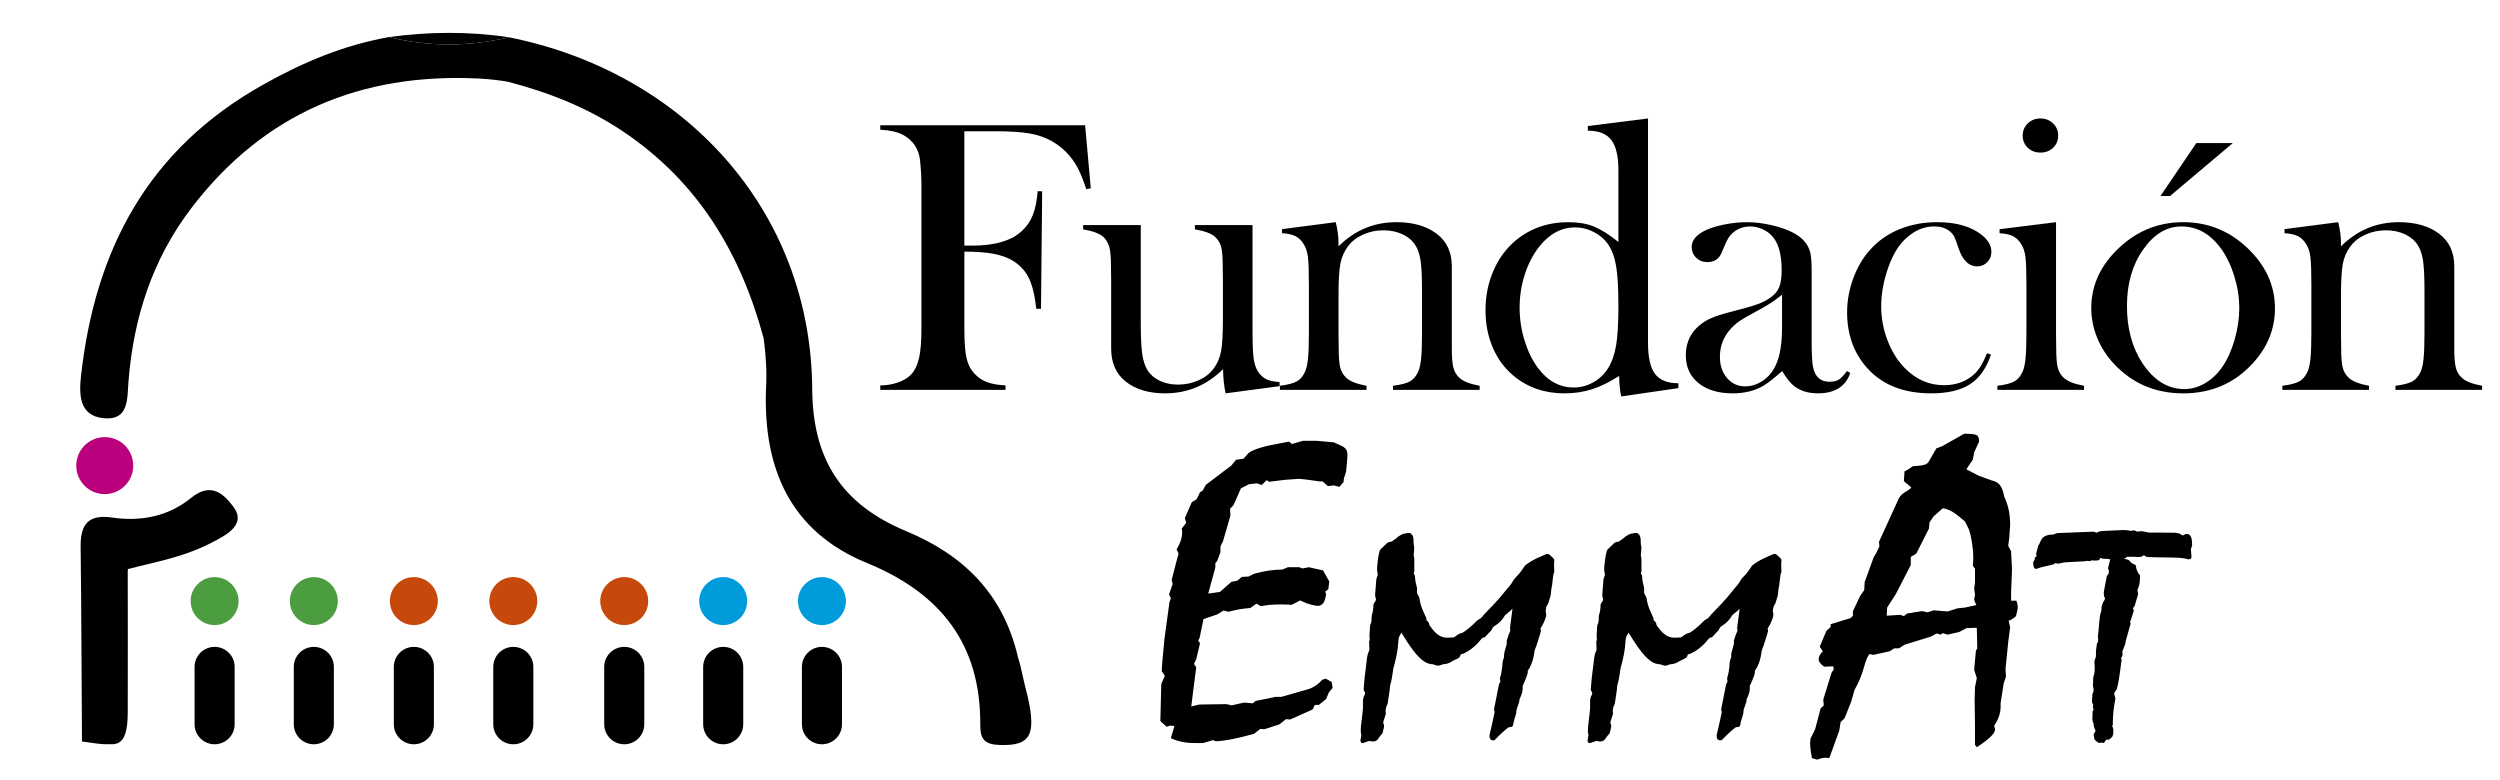
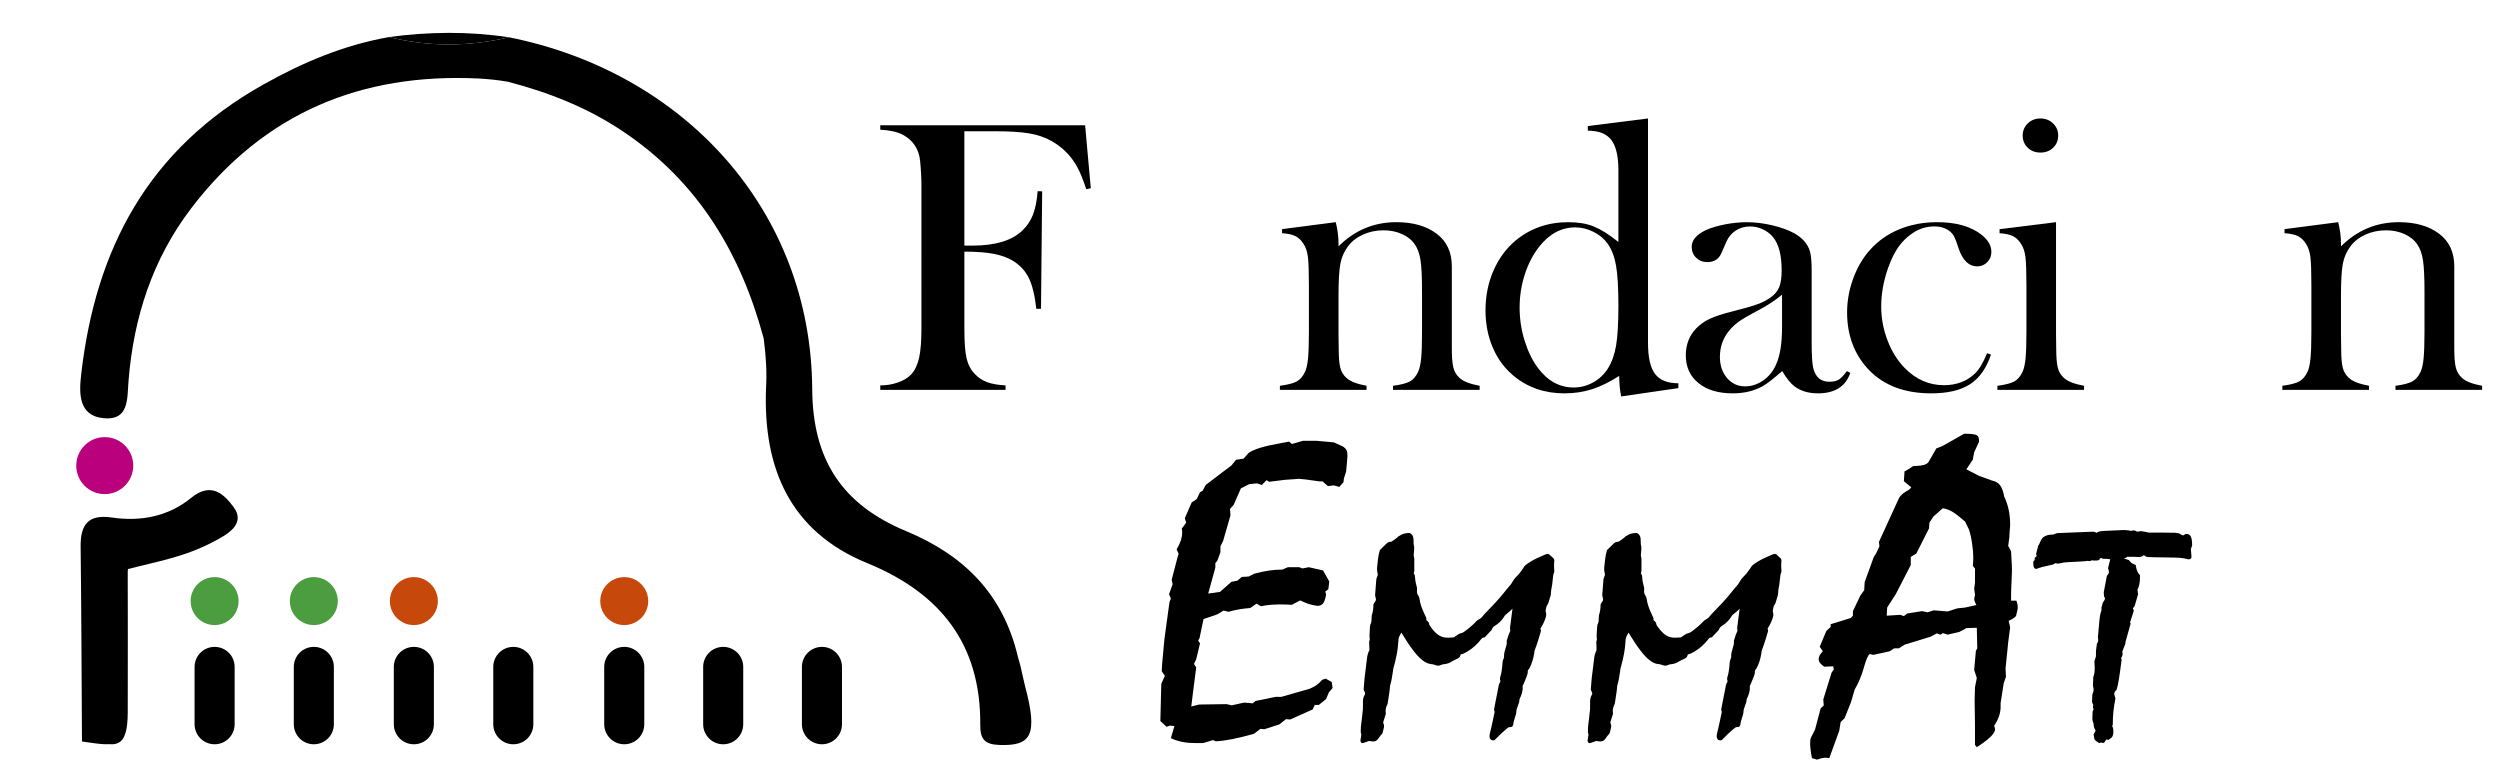
<svg xmlns="http://www.w3.org/2000/svg" version="1.1" id="Layer_1" x="0px" y="0px" width="266.284px" height="83.078px" viewBox="0 0 266.284 83.078" enable-background="new 0 0 266.284 83.078" xml:space="preserve">
  <g>
    <g>
      <g>
        <path fill-rule="evenodd" clip-rule="evenodd" d="M200.96,65.577l1.446-0.087l0.381,0.13l0.356-0.274l1.584-0.252l0.591,0.123     l0.64-0.209l1.494,0.121l1.021-0.329l0.832-0.087l1.206-0.272c-0.099-0.187-0.161-0.323-0.184-0.411     c-0.034-0.094-0.05-0.152-0.05-0.179c0-0.087,0.023-0.217,0.073-0.404c0-0.042,0-0.086,0.014-0.122l-0.087-0.611l0.087-0.676     v-1.475l-0.232-0.294c0.017-0.174,0.03-0.325,0.039-0.454c0-0.137,0.011-0.287,0.011-0.453c0-0.409-0.04-0.885-0.123-1.431     c-0.074-0.554-0.188-1.057-0.333-1.517l-0.42-0.864c-0.606-0.525-1.059-0.869-1.375-1.055c-0.316-0.181-0.646-0.304-0.993-0.36     l-0.979,0.862l-0.446,0.655l-0.048,0.633l-1.35,2.675l-0.591,0.36v0.863l-1.595,3.099l-0.921,1.431L200.96,65.577L200.96,65.577z      M194.845,80.75c-0.051,0-0.098-0.009-0.164-0.024c-0.065-0.014-0.163-0.021-0.282-0.021c-0.144,0.015-0.29,0.036-0.428,0.071     c-0.146,0.037-0.284,0.08-0.431,0.138l-0.542-0.164c-0.08-0.411-0.133-0.728-0.15-0.943c-0.026-0.217-0.043-0.417-0.043-0.596     c0-0.16,0.009-0.275,0.017-0.361c0.009-0.087,0.016-0.16,0.033-0.208l0.477-0.951l0.59-2.236l0.333-0.316l-0.05-0.632     l0.882-2.862l0.232-0.338l-0.049-0.337l-0.967,0.042c-0.209-0.144-0.358-0.28-0.456-0.416c-0.098-0.129-0.135-0.266-0.135-0.41     c0.017-0.138,0.046-0.266,0.104-0.374c0.056-0.116,0.17-0.266,0.343-0.446l-0.333-0.48l0.71-1.691l0.454-0.417v-0.295     l2.136-0.655l0.236-0.251v-0.483l0.784-1.646l0.418-0.589l0.049-0.863l0.972-2.675l0.259-0.404l0.341-0.733l-0.051-0.467     l2.129-4.652c0.144-0.265,0.388-0.497,0.727-0.697c0.341-0.194,0.535-0.353,0.584-0.461l-0.786-0.654l0.071-1.051     c0.235-0.099,0.525-0.279,0.874-0.532l0.05-0.023c0.129-0.012,0.307-0.021,0.542-0.035c0.56-0.03,0.919-0.164,1.091-0.402     l0.832-1.452l0.69-0.273l2.272-1.289c0.725,0,1.17,0.052,1.333,0.153c0.172,0.094,0.254,0.302,0.254,0.624     c0,0.044,0,0.081-0.012,0.109c-0.006,0.029-0.022,0.051-0.039,0.065l-0.468,1.027l-0.146,0.785l-0.687,1.028l1.351,0.697     l1.396,0.504c0.363,0.071,0.648,0.238,0.842,0.495c0.194,0.259,0.35,0.654,0.437,1.193c0.225,0.477,0.387,0.958,0.484,1.438     c0.107,0.49,0.155,1.028,0.155,1.633c0,0.115-0.022,0.374-0.064,0.785c-0.017,0.222-0.023,0.389-0.023,0.503l-0.122,0.906     l0.307,0.569c0,0.128,0.009,0.301,0.025,0.525c0.049,0.761,0.071,1.259,0.071,1.496c0,0.222-0.016,0.639-0.048,1.236     c-0.033,0.596-0.048,1.079-0.048,1.439v0.568h0.567c0.067,0.201,0.104,0.352,0.119,0.452c0.017,0.108,0.026,0.202,0.026,0.287     c0,0.117-0.042,0.325-0.123,0.633c-0.033,0.108-0.048,0.202-0.065,0.274c-0.098,0.1-0.205,0.186-0.316,0.258     c-0.104,0.079-0.265,0.159-0.468,0.243l0.161,0.697l-0.209,1.599l-0.284,2.804l0.046,0.862l-0.24,0.697l-0.33,2.108v0.418     c0,0.308-0.053,0.632-0.166,0.964c-0.112,0.329-0.279,0.675-0.524,1.041c0.031,0.073,0.056,0.146,0.071,0.222     c0.019,0.074,0.028,0.132,0.028,0.159c0,0.389-0.552,0.957-1.66,1.705c-0.129,0.086-0.22,0.144-0.284,0.188l-0.195-0.252v-2.15     l-0.037-2.588l0.037-1.388l0.195-0.993l-0.282-0.862l0.184-2.028l0.146-0.274l-0.048-2.187l-1.114,0.038l-0.736,0.402     l-1.257,0.295l-0.514-0.167l-0.222,0.167l-0.425-0.131l-0.639,0.339l-2.794,0.863l-0.597,0.382h-0.496l-0.477,0.315l-1.751,0.384     l-0.375-0.088c-0.178,0.088-0.389,0.561-0.631,1.43c-0.24,0.87-0.575,1.661-0.987,2.367l-0.378,1.3l-0.688,1.734l-0.423,0.417     l-0.144,0.905c-0.233,0.662-0.435,1.222-0.607,1.676C195.143,79.951,194.989,80.367,194.845,80.75z" />
        <path fill-rule="evenodd" clip-rule="evenodd" d="M125.092,77.332l-0.477-0.043l-0.356,0.123l-0.665-0.611l0.098-3.957     l0.381-0.862l-0.333-0.488l0.042-0.777l0.242-2.633l0.542-3.961l0.146-0.38l-0.195-0.44l0.383-1.079l-0.098-0.481l0.624-2.401     l0.112-0.36l-0.212-0.467c0.203-0.345,0.358-0.67,0.454-0.962c0.088-0.296,0.136-0.563,0.136-0.807c0-0.122,0-0.216-0.006-0.273     c-0.009-0.05-0.026-0.107-0.042-0.165l0.477-0.634l-0.146-0.48l0.736-1.69l0.527-0.338l0.355-0.735l0.285-0.173l0.329-0.61     l1.798-1.366l0.93-0.7l0.494-0.609l0.807-0.123l0.542-0.612c0.564-0.396,1.675-0.734,3.316-1.014     c0.445-0.087,0.776-0.144,0.993-0.187l0.294,0.253l1.178-0.339h1.451l1.843,0.167l0.973,0.446     c0.175,0.115,0.296,0.238,0.37,0.381c0.071,0.137,0.104,0.345,0.104,0.61c0,0.102-0.017,0.332-0.056,0.705     c-0.042,0.374-0.074,0.697-0.09,0.978l-0.233,0.719l-0.048,0.404l-0.446,0.504l-0.575-0.166l-0.64,0.079l-0.564-0.504h-0.333     c-0.096-0.014-0.242-0.035-0.451-0.064c-0.834-0.123-1.424-0.194-1.757-0.208c-0.031,0-0.219,0.014-0.575,0.043     c-0.353,0.029-0.662,0.05-0.913,0.064l-1.66,0.208l-0.281-0.172l-0.504,0.511l-0.516-0.174l-0.834,0.088l-0.876,0.445     l-0.779,1.77l-0.381,0.417l0.048,0.697l-0.784,2.718l-0.285,0.589v0.612l-0.332,0.905l-0.211,0.253v0.483l-0.759,2.76     l1.254-0.173l1.213-1.072l0.639-0.13l0.47-0.394l0.736-0.044l0.564-0.293c0.575-0.159,1.102-0.267,1.579-0.339     c0.485-0.071,0.962-0.107,1.44-0.107l0.592-0.253h1.204l0.355,0.131l0.665-0.131l1.52,0.339l0.662,1.181l-0.096,0.818     l-0.333,0.26l0.096,0.294c-0.079,0.462-0.183,0.784-0.322,0.958c-0.129,0.172-0.328,0.264-0.606,0.264     c-0.136-0.012-0.29-0.042-0.462-0.078c-0.161-0.028-0.394-0.1-0.694-0.195l-0.688-0.301l-0.897,0.468     c-0.161-0.015-0.307-0.023-0.451-0.029c-0.146-0.009-0.375-0.016-0.69-0.016c-0.395,0-0.767,0.016-1.116,0.044     c-0.349,0.028-0.688,0.079-1.02,0.149l-0.468-0.279l-0.663,0.467c-0.397,0.029-0.793,0.08-1.192,0.143     c-0.394,0.073-0.773,0.159-1.133,0.261l-0.522-0.132l-0.665,0.404l-1.472,0.502l-0.42,2.02l-0.146,0.274l0.194,0.294l-0.405,1.69     l-0.24,0.504l0.24,0.358l-0.332,2.59l-0.194,1.582l0.834-0.208l2.912-0.043l0.564,0.13l1.311-0.294l0.924,0.078l0.307-0.252     l2.134-0.438h0.617l3.01-0.862c0.279-0.116,0.533-0.253,0.742-0.404c0.22-0.158,0.412-0.337,0.583-0.545l0.378-0.13l0.64,0.36     l0.098,0.632l-0.405,0.484l-0.285,0.696l-0.783,0.634h-0.426l-0.236,0.481l-2.396,1.072l-0.426-0.044l-0.73,0.568l-1.592,0.511     l-0.408-0.044l-0.688,0.525c-0.832,0.238-1.585,0.423-2.247,0.56c-0.665,0.13-1.268,0.217-1.821,0.244l-0.29-0.129l-1.058,0.315     h-0.834c-0.519,0-0.995-0.041-1.407-0.129c-0.42-0.079-0.817-0.215-1.198-0.395l0.138-0.467L125.092,77.332z" />
        <path fill-rule="evenodd" clip-rule="evenodd" d="M224.769,59.575c-0.102-0.021-0.206-0.036-0.318-0.046     c-0.102-0.01-0.262-0.015-0.476-0.015l-0.167-0.087l-0.141,0.056c-0.02,0.092-0.057,0.149-0.108,0.174     c-0.053,0.024-0.155,0.041-0.31,0.05c-0.104,0-0.183,0-0.251-0.005c-0.073-0.004-0.139-0.016-0.218-0.021l-0.153,0.087     l-0.287-0.03c-0.113,0.072-2.354,0.131-2.532,0.178c-0.184,0.05-0.397,0.092-0.645,0.123l-0.22-0.061l-0.253,0.149     c-0.074,0.02-0.299,0.073-0.668,0.153c-0.363,0.079-0.662,0.145-0.88,0.226c-0.074,0.026-0.121,0.061-0.161,0.071     c-0.039,0.01-0.076,0.017-0.11,0.017c-0.082,0-0.147-0.036-0.195-0.103c-0.054-0.071-0.087-0.169-0.093-0.302l-0.017-0.343     c0.046-0.061,0.077-0.113,0.11-0.153c0.026-0.038,0.045-0.069,0.059-0.088c0-0.062-0.014-0.104-0.03-0.123     c0-0.056,0.062-0.137,0.2-0.222c0.022-0.012,0.037-0.014,0.037-0.014l-0.071-0.241l0.234-0.9     c0.109-0.098,0.163-0.335,0.336-0.645l0.016-0.03c0.104-0.183,0.288-0.293,0.485-0.374c0.197-0.083,0.443-0.118,0.749-0.118     l0.42-0.154l3.719-0.148h0.096c0.08,0,0.153,0.009,0.203,0.03c0.057,0.022,0.112,0.051,0.156,0.091     c0.11-0.07,0.237-0.122,0.377-0.158c0.138-0.035,0.315-0.051,0.515-0.051l2.007-0.092c0.053,0,0.146,0.005,0.273,0.015     c0.277,0.022,0.456,0.046,0.519,0.077c0.022-0.011,0.047-0.016,0.068-0.016c0.124-0.03,0.212-0.046,0.271-0.046     c0.022,0,0.096,0.031,0.215,0.088c0.037,0.021,0.071,0.04,0.107,0.062l0.4-0.062c0.116,0.011,0.226,0.026,0.328,0.046     c0.11,0.019,0.279,0.057,0.515,0.108h0.304c0.161,0,2.402,0.005,2.535,0.02c0.138,0.014,0.262,0.036,0.389,0.066     c0.088,0.062,0.177,0.116,0.257,0.154c0.071,0.037,0.132,0.057,0.163,0.057c0.037,0,0.068-0.016,0.109-0.045     c0.04-0.027,0.073-0.052,0.096-0.073c0.031-0.009,0.067-0.021,0.104-0.026c0.034-0.005,0.06-0.005,0.096-0.005     c0.197,0,0.336,0.097,0.426,0.288c0.09,0.187,0.133,0.5,0.133,0.941l-0.133,0.373c0,0.029,0.009,0.091,0.015,0.179     c0.033,0.313,0.048,0.528,0.048,0.645c0,0.091-0.022,0.159-0.073,0.205c-0.054,0.045-0.13,0.066-0.226,0.066     c-0.037,0-0.068,0-0.102-0.005c-0.037-0.006-0.095-0.036-0.184-0.057c-0.211-0.049-0.462-0.073-0.744-0.101     c-0.28-0.033-2.793-0.043-3.344-0.078c-0.095-0.006-0.169-0.046-0.232-0.082c-0.054-0.036-0.115-0.077-0.157-0.127     c-0.081,0.071-0.153,0.122-0.226,0.148c-0.076,0.031-0.163,0.05-0.26,0.061c-0.127-0.011-0.271-0.016-0.439-0.021     c-0.17-0.005-0.467-0.009-0.882-0.009l-0.067,0.091l-0.266,0.088l0.521,0.168l0.304,0.328l0.44,0.21     c0.031,0.262,0.084,0.471,0.153,0.629c0.062,0.16,0.166,0.313,0.296,0.45v0.288c0,0.179-0.008,0.352-0.037,0.521     c-0.03,0.174-0.07,0.343-0.126,0.512l-0.101,0.21l0.064,0.497l-0.367,1.258l-0.184,0.226l0.096,0.271l-0.403,1.259l0.071,0.087     l-0.558,1.996v0.148l-0.339,0.87c0.009,0.052,0.023,0.097,0.03,0.143c0.003,0.046,0.003,0.088,0.003,0.128     c0,0.05-0.009,0.108-0.033,0.175c-0.026,0.061-0.064,0.153-0.135,0.276l0.071,0.102c-0.129,0.993-0.228,1.709-0.302,2.155     c-0.065,0.446-0.155,0.809-0.242,1.086c-0.081,0.07-0.141,0.148-0.183,0.225c-0.046,0.081-0.07,0.159-0.07,0.225     c0,0.022,0.017,0.083,0.054,0.189c0.034,0.102,0.057,0.195,0.079,0.278c-0.096,0.491-0.173,0.967-0.22,1.433     c-0.043,0.466-0.059,0.917-0.059,1.356l-0.071,0.148l0.096,0.209c0.012,0.072,0.025,0.139,0.028,0.201     c0.006,0.057,0.006,0.136,0.006,0.236c0,0.194-0.034,0.342-0.096,0.459c-0.07,0.113-0.206,0.236-0.409,0.368l-0.253-0.031     l-0.203,0.314l-0.132,0.062l-0.2-0.062l-0.222,0.062c-0.171-0.105-0.287-0.18-0.355-0.242c-0.07-0.062-0.116-0.118-0.15-0.18     l-0.084-0.496l0.215-0.404c-0.082-0.129-0.132-0.251-0.166-0.37c-0.036-0.112-0.049-0.236-0.049-0.362     c-0.05-0.112-0.082-0.211-0.105-0.298c-0.017-0.081-0.028-0.167-0.028-0.259l0.028-0.763l0.105-0.211     c-0.026-0.081-0.043-0.137-0.056-0.172c-0.011-0.038-0.017-0.064-0.017-0.083c0-0.042,0.006-0.082,0.017-0.123     c0.012-0.036,0.02-0.065,0.02-0.087l-0.133-0.318l0.036-0.824c0.039-0.087,0.074-0.174,0.098-0.256     c0.023-0.077,0.036-0.148,0.036-0.209c0-0.067-0.006-0.143-0.02-0.216c-0.009-0.076-0.03-0.149-0.053-0.22l0.037-0.941     c0.057-0.134,0.096-0.276,0.119-0.435c0.023-0.164,0.034-0.359,0.034-0.588c0-0.067-0.005-0.175-0.016-0.313     c-0.012-0.137-0.019-0.25-0.019-0.333l0.167-0.537v-0.583l0.104-0.768c0.042-0.056,0.073-0.116,0.099-0.168     c0.023-0.056,0.033-0.123,0.033-0.206c0-0.082-0.006-0.143-0.006-0.188c-0.003-0.04-0.017-0.088-0.026-0.129     c0.033-0.264,0.07-0.634,0.104-1.09c0.061-0.869,0.141-1.413,0.234-1.622l0.046-0.164v-0.287l0.14-0.505     c0.009-0.02,0.028-0.047,0.051-0.077c0.119-0.17,0.183-0.292,0.183-0.359c0-0.02-0.011-0.056-0.02-0.102     c-0.022-0.042-0.05-0.092-0.082-0.139l-0.03-0.435l0.333-1.756c0.081-0.082,0.138-0.153,0.167-0.219     c0.036-0.062,0.053-0.123,0.053-0.17c0-0.05-0.008-0.112-0.023-0.184c-0.019-0.067-0.045-0.149-0.074-0.236L224.769,59.575z" />
      </g>
      <g>
        <g>
          <path d="M150.181,56.777c0.258,0.133,0.354,0.365,0.375,0.636c0.014,0.181,0.011,0.363,0.018,0.545      c0.002,0.041,0.009,0.083,0.021,0.123c0.051,0.172,0.045,0.347,0.027,0.523c-0.017,0.169-0.025,0.34-0.043,0.509      c-0.009,0.085,0.019,0.16,0.039,0.238c0.012,0.049,0.022,0.1,0.023,0.15c0.002,0.409-0.001,0.818,0.002,1.227      c0.001,0.109-0.007,0.214-0.052,0.316c-0.008,0.019-0.004,0.056,0.009,0.07c0.094,0.102,0.115,0.221,0.121,0.357      c0.014,0.368,0.092,0.728,0.194,1.081c0.033,0.113,0.024,0.22,0.014,0.33c-0.019,0.197,0.009,0.387,0.13,0.548      c0.094,0.126,0.135,0.261,0.154,0.415c0.052,0.435,0.2,0.845,0.374,1.245c0.109,0.251,0.228,0.498,0.337,0.75      c0.017,0.04,0.008,0.095,0,0.141c-0.009,0.05-0.002,0.08,0.044,0.112c0.152,0.106,0.26,0.242,0.268,0.438      c0.001,0.014,0.008,0.029,0.016,0.041c0.23,0.344,0.479,0.672,0.798,0.941c0.323,0.274,0.697,0.414,1.121,0.41      c0.217-0.002,0.434-0.017,0.651-0.028c0.021-0.001,0.043-0.014,0.061-0.026c0.128-0.087,0.259-0.171,0.383-0.265      c0.111-0.084,0.231-0.143,0.368-0.165c0.111-0.018,0.205-0.069,0.296-0.133c0.47-0.329,0.907-0.694,1.3-1.114      c0.115-0.123,0.272-0.211,0.42-0.297c0.099-0.058,0.175-0.127,0.242-0.221c0.082-0.115,0.178-0.221,0.276-0.322      c0.688-0.702,1.369-1.41,1.987-2.175c0.095-0.118,0.186-0.239,0.283-0.356c0.128-0.154,0.255-0.309,0.39-0.458      c0.086-0.094,0.16-0.193,0.221-0.306c0.128-0.239,0.284-0.46,0.482-0.648c0.218-0.207,0.404-0.44,0.575-0.687      c0.096-0.138,0.185-0.281,0.28-0.42c0.024-0.035,0.053-0.069,0.086-0.096c0.38-0.301,0.797-0.543,1.234-0.75      c0.297-0.141,0.6-0.268,0.901-0.401c0.028-0.012,0.058-0.018,0.086-0.03c0.152-0.064,0.278-0.012,0.391,0.089      c0.12,0.108,0.237,0.217,0.354,0.328c0.084,0.08,0.12,0.183,0.115,0.296c-0.006,0.149-0.028,0.298-0.029,0.447      c-0.002,0.153,0.012,0.306,0.019,0.459c0.004,0.077,0.009,0.155,0.012,0.232c0.001,0.026,0.001,0.056-0.011,0.077      c-0.095,0.169-0.109,0.355-0.129,0.542c-0.03,0.277-0.057,0.554-0.095,0.829c-0.021,0.155-0.067,0.307-0.089,0.462      c-0.022,0.159-0.028,0.32-0.043,0.48c-0.005,0.058-0.01,0.117-0.026,0.172c-0.079,0.268-0.16,0.536-0.245,0.803      c-0.017,0.053-0.045,0.105-0.08,0.148c-0.086,0.106-0.135,0.225-0.151,0.36c-0.009,0.079-0.024,0.157-0.045,0.234      c-0.021,0.079-0.009,0.157,0.015,0.229c0.071,0.222,0.027,0.434-0.044,0.644c-0.126,0.372-0.296,0.725-0.508,1.055      c-0.026,0.04-0.035,0.076-0.01,0.119c0.048,0.086,0.041,0.171,0.014,0.265c-0.193,0.665-0.39,1.327-0.644,1.972      c-0.038,0.096-0.034,0.208-0.05,0.312c-0.089,0.566-0.243,1.112-0.521,1.617c-0.037,0.067-0.092,0.124-0.138,0.187      c-0.013,0.018-0.03,0.04-0.028,0.059c0.029,0.266-0.078,0.501-0.167,0.739c-0.083,0.225-0.181,0.445-0.273,0.666      c-0.011,0.026-0.023,0.053-0.041,0.075c-0.059,0.07-0.071,0.15-0.064,0.238c0.034,0.463-0.123,0.878-0.319,1.284      c-0.02,0.041-0.034,0.091-0.03,0.135c0.015,0.161-0.061,0.298-0.107,0.442c-0.057,0.178-0.126,0.353-0.181,0.531      c-0.023,0.075-0.032,0.156-0.033,0.234c-0.005,0.226-0.088,0.432-0.15,0.644c-0.045,0.154-0.098,0.306-0.138,0.462      c-0.022,0.083-0.022,0.172-0.037,0.257c-0.036,0.211-0.134,0.3-0.347,0.295c-0.105-0.003-0.18,0.032-0.259,0.096      c-0.487,0.394-0.937,0.826-1.373,1.275c-0.03,0.031-0.061,0.046-0.104,0.042c-0.051-0.004-0.103,0.001-0.153-0.006      c-0.166-0.026-0.263-0.147-0.29-0.339c-0.021-0.152,0.013-0.298,0.042-0.444c0.035-0.176,0.087-0.348,0.127-0.523      c0.074-0.328,0.146-0.657,0.217-0.986c0.05-0.231,0.1-0.462,0.146-0.694c0.007-0.034,0.007-0.08-0.01-0.107      c-0.083-0.135-0.036-0.27-0.009-0.406c0.157-0.804,0.312-1.608,0.475-2.41c0.02-0.1,0.084-0.193,0.133-0.286      c0.025-0.048,0.039-0.092,0.02-0.145c-0.008-0.023-0.008-0.049-0.016-0.072c-0.039-0.12-0.023-0.232,0.017-0.352      c0.111-0.335,0.159-0.685,0.198-1.035c0.018-0.158,0.025-0.317,0.037-0.475c0.013-0.176,0.068-0.34,0.144-0.498      c0.013-0.026,0.023-0.058,0.021-0.086c-0.021-0.263,0.029-0.514,0.108-0.764c0.066-0.207,0.125-0.417,0.174-0.628      c0.018-0.076-0.001-0.16,0-0.241c0.001-0.048-0.001-0.099,0.012-0.144c0.064-0.214,0.131-0.426,0.202-0.638      c0.022-0.066,0.053-0.129,0.087-0.19c0.062-0.111,0.102-0.225,0.066-0.353c-0.032-0.112-0.009-0.221,0.005-0.331      c0.07-0.548,0.142-1.096,0.213-1.644c0.009-0.066,0.017-0.133,0.025-0.199c-0.006-0.004-0.012-0.007-0.017-0.011      c-0.069,0.072-0.133,0.15-0.208,0.214c-0.171,0.147-0.348,0.286-0.521,0.43c-0.025,0.021-0.049,0.047-0.066,0.076      c-0.261,0.452-0.607,0.818-1.057,1.087c-0.157,0.094-0.28,0.225-0.331,0.41c-0.005,0.019-0.02,0.036-0.034,0.051      c-0.234,0.251-0.468,0.501-0.703,0.75c-0.016,0.017-0.045,0.03-0.068,0.03c-0.135-0.001-0.224,0.058-0.309,0.166      c-0.406,0.515-0.874,0.965-1.437,1.308c-0.14,0.085-0.285,0.165-0.434,0.235c-0.09,0.042-0.191,0.06-0.287,0.087      c-0.033,0.009-0.052,0.022-0.059,0.062c-0.027,0.153-0.109,0.279-0.242,0.355c-0.158,0.091-0.329,0.16-0.493,0.24      c-0.051,0.024-0.104,0.046-0.149,0.078c-0.273,0.192-0.577,0.298-0.909,0.321c-0.111,0.008-0.211,0.043-0.309,0.088      c-0.169,0.078-0.338,0.086-0.512,0.023c-0.064-0.023-0.132-0.037-0.194-0.064c-0.112-0.049-0.231-0.049-0.349-0.063      c-0.325-0.041-0.604-0.19-0.86-0.384c-0.345-0.261-0.633-0.58-0.901-0.918c-0.5-0.632-0.93-1.312-1.349-1.999      c-0.01-0.016-0.02-0.032-0.033-0.053c-0.067,0.125-0.132,0.245-0.198,0.366c-0.097,0.178-0.112,0.374-0.123,0.571      c-0.046,0.897-0.227,1.769-0.464,2.632c-0.023,0.084-0.054,0.166-0.069,0.251c-0.025,0.139-0.037,0.281-0.061,0.42      c-0.071,0.425-0.118,0.855-0.25,1.267c-0.041,0.129-0.049,0.256-0.058,0.389c-0.012,0.188-0.043,0.375-0.07,0.562      c-0.052,0.359-0.107,0.718-0.162,1.078c-0.005,0.031-0.014,0.063-0.028,0.091c-0.127,0.248-0.205,0.508-0.192,0.79      c0.002,0.036-0.002,0.075,0.011,0.106c0.031,0.07,0.009,0.132-0.011,0.197c-0.083,0.261-0.164,0.523-0.248,0.784      c-0.015,0.046-0.013,0.086,0.003,0.131c0.05,0.139,0.098,0.284,0.07,0.431c-0.042,0.22-0.105,0.437-0.161,0.655      c-0.005,0.019-0.021,0.036-0.035,0.05c-0.147,0.151-0.276,0.315-0.389,0.494c-0.169,0.269-0.416,0.374-0.73,0.319      c-0.08-0.014-0.16-0.028-0.24-0.04c-0.021-0.003-0.045,0.001-0.066,0.008c-0.164,0.058-0.327,0.117-0.492,0.175      c-0.05,0.017-0.101,0.031-0.153,0.042c-0.084,0.018-0.139-0.007-0.179-0.082c-0.024-0.046-0.043-0.096-0.064-0.145      c0-0.03,0-0.061,0-0.091c0.003-0.006,0.009-0.012,0.01-0.019c0.028-0.172,0.056-0.343,0.081-0.516      c0.005-0.037,0-0.078-0.008-0.115c-0.014-0.063-0.048-0.124-0.048-0.186c0-0.212,0.002-0.424,0.019-0.635      c0.019-0.235,0.056-0.469,0.084-0.704c0.026-0.225,0.045-0.452,0.077-0.677c0.038-0.263,0.06-0.526,0.053-0.792      c-0.005-0.159-0.001-0.318-0.001-0.477c0.001-0.271,0.067-0.523,0.213-0.754c0.015-0.024,0.017-0.06,0.016-0.09      c-0.006-0.117-0.063-0.217-0.122-0.314c-0.03-0.048-0.034-0.097-0.03-0.151c0.016-0.177,0.031-0.354,0.041-0.532      c0.025-0.477,0.088-0.949,0.152-1.422c0.058-0.425,0.109-0.852,0.155-1.279c0.033-0.312,0.104-0.61,0.249-0.889      c0.011-0.022,0.014-0.051,0.014-0.076c-0.008-0.261-0.017-0.522-0.028-0.783c-0.003-0.066,0.005-0.128,0.038-0.186      c0.036-0.064,0.026-0.131,0.021-0.199c-0.009-0.119-0.027-0.238-0.022-0.356c0.012-0.302,0.039-0.604,0.051-0.906      c0.006-0.149,0.043-0.285,0.113-0.416c0.022-0.042,0.036-0.092,0.039-0.139c0.014-0.202,0.023-0.404,0.034-0.606      c0.001-0.024,0.001-0.05,0.008-0.073c0.124-0.372,0.174-0.754,0.175-1.145c0-0.024,0.013-0.05,0.026-0.071      c0.065-0.106,0.137-0.208,0.199-0.317c0.051-0.089,0.055-0.186,0.024-0.286c-0.023-0.072-0.043-0.145-0.059-0.219      c-0.01-0.046-0.015-0.094-0.013-0.14c0.005-0.1,0.017-0.2,0.025-0.3c0.029-0.377,0.06-0.754,0.086-1.132      c0.01-0.152,0.021-0.3,0.086-0.441c0.033-0.072,0.057-0.148,0.081-0.224c0.008-0.025,0.012-0.056,0.006-0.082      c-0.061-0.268-0.101-0.537-0.067-0.814c0.033-0.268,0.056-0.538,0.091-0.807c0.041-0.315,0.093-0.629,0.191-0.933      c0.008-0.026,0.021-0.054,0.04-0.073c0.227-0.222,0.456-0.444,0.685-0.664c0.132-0.126,0.291-0.186,0.473-0.192      c0.024-0.001,0.051-0.004,0.07-0.017c0.184-0.129,0.369-0.258,0.549-0.392c0.103-0.077,0.172-0.199,0.309-0.231      c0.178-0.142,0.387-0.21,0.608-0.247c0.096-0.016,0.193-0.029,0.29-0.044C150.053,56.777,150.117,56.777,150.181,56.777z" />
        </g>
      </g>
      <g>
        <g>
          <path d="M174.376,56.777c0.258,0.133,0.354,0.365,0.375,0.636c0.014,0.181,0.011,0.363,0.018,0.545      c0.002,0.041,0.009,0.083,0.021,0.123c0.051,0.172,0.045,0.347,0.027,0.523c-0.017,0.169-0.025,0.34-0.043,0.509      c-0.009,0.085,0.019,0.16,0.039,0.238c0.012,0.049,0.022,0.1,0.023,0.15c0.002,0.409-0.001,0.818,0.002,1.227      c0.001,0.109-0.007,0.214-0.052,0.316c-0.008,0.019-0.004,0.056,0.009,0.07c0.094,0.102,0.115,0.221,0.121,0.357      c0.014,0.368,0.092,0.728,0.194,1.081c0.033,0.113,0.024,0.22,0.013,0.33c-0.019,0.197,0.01,0.387,0.13,0.548      c0.094,0.126,0.135,0.261,0.154,0.415c0.053,0.435,0.2,0.845,0.374,1.245c0.109,0.251,0.228,0.498,0.337,0.75      c0.017,0.04,0.008,0.095,0,0.141c-0.009,0.05-0.002,0.08,0.044,0.112c0.152,0.106,0.26,0.242,0.268,0.438      c0.001,0.014,0.008,0.029,0.016,0.041c0.23,0.344,0.48,0.672,0.798,0.941c0.323,0.274,0.697,0.414,1.121,0.41      c0.217-0.002,0.434-0.017,0.651-0.028c0.021-0.001,0.043-0.014,0.061-0.026c0.128-0.087,0.259-0.171,0.383-0.265      c0.111-0.084,0.231-0.143,0.368-0.165c0.111-0.018,0.205-0.069,0.296-0.133c0.47-0.329,0.907-0.694,1.3-1.114      c0.115-0.123,0.272-0.211,0.42-0.297c0.099-0.058,0.175-0.127,0.242-0.221c0.082-0.115,0.178-0.221,0.276-0.322      c0.688-0.702,1.369-1.41,1.987-2.175c0.095-0.118,0.186-0.239,0.283-0.356c0.128-0.154,0.255-0.309,0.39-0.458      c0.086-0.094,0.16-0.193,0.221-0.306c0.128-0.239,0.284-0.46,0.482-0.648c0.218-0.207,0.404-0.44,0.575-0.687      c0.096-0.138,0.185-0.281,0.28-0.42c0.024-0.035,0.053-0.069,0.086-0.096c0.38-0.301,0.797-0.543,1.235-0.75      c0.297-0.141,0.6-0.268,0.901-0.401c0.028-0.012,0.058-0.018,0.086-0.03c0.152-0.064,0.278-0.012,0.391,0.089      c0.12,0.108,0.237,0.217,0.354,0.328c0.084,0.08,0.12,0.183,0.115,0.296c-0.006,0.149-0.028,0.298-0.029,0.447      c-0.002,0.153,0.012,0.306,0.019,0.459c0.004,0.077,0.01,0.155,0.012,0.232c0.001,0.026,0.001,0.056-0.011,0.077      c-0.095,0.169-0.109,0.355-0.129,0.542c-0.03,0.277-0.057,0.554-0.095,0.829c-0.021,0.155-0.067,0.307-0.089,0.462      c-0.022,0.159-0.028,0.32-0.043,0.48c-0.005,0.058-0.01,0.117-0.026,0.172c-0.079,0.268-0.16,0.536-0.245,0.803      c-0.017,0.053-0.045,0.105-0.08,0.148c-0.086,0.106-0.135,0.225-0.151,0.36c-0.009,0.079-0.024,0.157-0.045,0.234      c-0.021,0.079-0.009,0.157,0.015,0.229c0.071,0.222,0.027,0.434-0.044,0.644c-0.127,0.372-0.296,0.725-0.508,1.055      c-0.026,0.04-0.035,0.076-0.01,0.119c0.048,0.086,0.041,0.171,0.014,0.265c-0.193,0.665-0.39,1.327-0.644,1.972      c-0.038,0.096-0.034,0.208-0.05,0.312c-0.089,0.566-0.243,1.112-0.521,1.617c-0.037,0.067-0.092,0.124-0.138,0.187      c-0.013,0.018-0.03,0.04-0.028,0.059c0.029,0.266-0.078,0.501-0.167,0.739c-0.083,0.225-0.181,0.445-0.273,0.666      c-0.011,0.026-0.023,0.053-0.041,0.075c-0.059,0.07-0.07,0.15-0.064,0.238c0.034,0.463-0.123,0.878-0.319,1.284      c-0.02,0.041-0.034,0.091-0.03,0.135c0.015,0.161-0.061,0.298-0.107,0.442c-0.057,0.178-0.126,0.353-0.181,0.531      c-0.023,0.075-0.032,0.156-0.033,0.234c-0.005,0.226-0.088,0.432-0.15,0.644c-0.045,0.154-0.098,0.306-0.138,0.462      c-0.022,0.083-0.022,0.172-0.037,0.257c-0.036,0.211-0.134,0.3-0.347,0.295c-0.105-0.003-0.18,0.032-0.259,0.096      c-0.487,0.394-0.937,0.826-1.373,1.275c-0.03,0.031-0.061,0.046-0.104,0.042c-0.051-0.004-0.103,0.001-0.153-0.006      c-0.166-0.026-0.263-0.147-0.289-0.339c-0.021-0.152,0.013-0.298,0.042-0.444c0.035-0.176,0.087-0.348,0.127-0.523      c0.074-0.328,0.146-0.657,0.217-0.986c0.05-0.231,0.1-0.462,0.146-0.694c0.007-0.034,0.007-0.08-0.01-0.107      c-0.083-0.135-0.036-0.27-0.009-0.406c0.157-0.804,0.312-1.608,0.475-2.41c0.02-0.1,0.084-0.193,0.133-0.286      c0.025-0.048,0.039-0.092,0.02-0.145c-0.008-0.023-0.008-0.049-0.016-0.072c-0.039-0.12-0.023-0.232,0.017-0.352      c0.111-0.335,0.159-0.685,0.198-1.035c0.018-0.158,0.025-0.317,0.037-0.475c0.013-0.176,0.068-0.34,0.144-0.498      c0.013-0.026,0.023-0.058,0.021-0.086c-0.021-0.263,0.029-0.514,0.108-0.764c0.066-0.207,0.125-0.417,0.174-0.628      c0.018-0.076-0.001-0.16,0-0.241c0.001-0.048-0.001-0.099,0.012-0.144c0.064-0.214,0.132-0.426,0.202-0.638      c0.022-0.066,0.053-0.129,0.087-0.19c0.062-0.111,0.102-0.225,0.066-0.353c-0.032-0.112-0.009-0.221,0.005-0.331      c0.07-0.548,0.142-1.096,0.213-1.644c0.009-0.066,0.017-0.133,0.025-0.199c-0.006-0.004-0.012-0.007-0.017-0.011      c-0.069,0.072-0.133,0.15-0.208,0.214c-0.171,0.147-0.348,0.286-0.521,0.43c-0.025,0.021-0.049,0.047-0.066,0.076      c-0.261,0.452-0.607,0.818-1.057,1.087c-0.157,0.094-0.28,0.225-0.331,0.41c-0.005,0.019-0.02,0.036-0.034,0.051      c-0.234,0.251-0.468,0.501-0.703,0.75c-0.016,0.017-0.045,0.03-0.068,0.03c-0.135-0.001-0.224,0.058-0.309,0.166      c-0.406,0.515-0.874,0.965-1.437,1.308c-0.14,0.085-0.285,0.165-0.434,0.235c-0.09,0.042-0.191,0.06-0.287,0.087      c-0.033,0.009-0.052,0.022-0.059,0.062c-0.027,0.153-0.109,0.279-0.242,0.355c-0.158,0.091-0.329,0.16-0.493,0.24      c-0.051,0.024-0.104,0.046-0.149,0.078c-0.273,0.192-0.577,0.298-0.909,0.321c-0.111,0.008-0.211,0.043-0.309,0.088      c-0.169,0.078-0.338,0.086-0.512,0.023c-0.064-0.023-0.132-0.037-0.194-0.064c-0.112-0.049-0.231-0.049-0.349-0.063      c-0.325-0.041-0.604-0.19-0.86-0.384c-0.345-0.261-0.633-0.58-0.901-0.918c-0.5-0.632-0.93-1.312-1.349-1.999      c-0.01-0.016-0.02-0.032-0.033-0.053c-0.067,0.125-0.132,0.245-0.198,0.366c-0.097,0.178-0.112,0.374-0.123,0.571      c-0.047,0.897-0.227,1.769-0.464,2.632c-0.023,0.084-0.054,0.166-0.069,0.251c-0.025,0.139-0.037,0.281-0.061,0.42      c-0.071,0.425-0.118,0.855-0.25,1.267c-0.041,0.129-0.049,0.256-0.058,0.389c-0.012,0.188-0.043,0.375-0.07,0.562      c-0.052,0.359-0.107,0.718-0.162,1.078c-0.005,0.031-0.014,0.063-0.028,0.091c-0.127,0.248-0.205,0.508-0.192,0.79      c0.002,0.036-0.002,0.075,0.011,0.106c0.031,0.07,0.01,0.132-0.011,0.197c-0.083,0.261-0.164,0.523-0.248,0.784      c-0.015,0.046-0.013,0.086,0.003,0.131c0.05,0.139,0.098,0.284,0.07,0.431c-0.042,0.22-0.105,0.437-0.161,0.655      c-0.005,0.019-0.021,0.036-0.035,0.05c-0.147,0.151-0.276,0.315-0.389,0.494c-0.169,0.269-0.416,0.374-0.73,0.319      c-0.08-0.014-0.16-0.028-0.24-0.04c-0.021-0.003-0.045,0.001-0.066,0.008c-0.164,0.058-0.327,0.117-0.492,0.175      c-0.05,0.017-0.101,0.031-0.153,0.042c-0.084,0.018-0.139-0.007-0.179-0.082c-0.024-0.046-0.043-0.096-0.064-0.145      c0-0.03,0-0.061,0-0.091c0.004-0.006,0.009-0.012,0.01-0.019c0.028-0.172,0.056-0.343,0.081-0.516      c0.005-0.037,0-0.078-0.008-0.115c-0.014-0.063-0.048-0.124-0.048-0.186c0-0.212,0.002-0.424,0.019-0.635      c0.019-0.235,0.056-0.469,0.084-0.704c0.026-0.225,0.045-0.452,0.077-0.677c0.038-0.263,0.06-0.526,0.053-0.792      c-0.005-0.159-0.001-0.318-0.001-0.477c0.001-0.271,0.067-0.523,0.213-0.754c0.015-0.024,0.017-0.06,0.016-0.09      c-0.006-0.117-0.063-0.217-0.122-0.314c-0.03-0.048-0.034-0.097-0.03-0.151c0.016-0.177,0.031-0.354,0.041-0.532      c0.025-0.477,0.088-0.949,0.152-1.422c0.058-0.425,0.109-0.852,0.155-1.279c0.033-0.312,0.104-0.61,0.249-0.889      c0.011-0.022,0.014-0.051,0.014-0.076c-0.008-0.261-0.017-0.522-0.028-0.783c-0.003-0.066,0.005-0.128,0.038-0.186      c0.036-0.064,0.026-0.131,0.021-0.199c-0.009-0.119-0.027-0.238-0.022-0.356c0.012-0.302,0.039-0.604,0.051-0.906      c0.006-0.149,0.043-0.285,0.113-0.416c0.022-0.042,0.036-0.092,0.039-0.139c0.014-0.202,0.023-0.404,0.034-0.606      c0.001-0.024,0.001-0.05,0.008-0.073c0.124-0.372,0.174-0.754,0.175-1.145c0-0.024,0.013-0.05,0.026-0.071      c0.065-0.106,0.137-0.208,0.199-0.317c0.051-0.089,0.055-0.186,0.024-0.286c-0.023-0.072-0.043-0.145-0.059-0.219      c-0.01-0.046-0.015-0.094-0.013-0.14c0.005-0.1,0.017-0.2,0.025-0.3c0.029-0.377,0.06-0.754,0.086-1.132      c0.01-0.152,0.021-0.3,0.086-0.441c0.033-0.072,0.057-0.148,0.081-0.224c0.008-0.025,0.012-0.056,0.006-0.082      c-0.061-0.268-0.101-0.537-0.067-0.814c0.033-0.268,0.056-0.538,0.091-0.807c0.041-0.315,0.093-0.629,0.191-0.933      c0.008-0.026,0.021-0.054,0.04-0.073c0.227-0.222,0.456-0.444,0.685-0.664c0.132-0.126,0.291-0.186,0.473-0.192      c0.024-0.001,0.051-0.004,0.07-0.017c0.184-0.129,0.369-0.258,0.549-0.392c0.103-0.077,0.172-0.199,0.309-0.231      c0.178-0.142,0.387-0.21,0.608-0.247c0.096-0.016,0.193-0.029,0.29-0.044C174.247,56.777,174.312,56.777,174.376,56.777z" />
        </g>
      </g>
    </g>
    <g>
      <path d="M8.731,78.979c-0.043-6.918-0.06-13.836-0.143-20.753c-0.028-2.351,0.807-3.474,3.34-3.102    c3.051,0.448,5.996-0.107,8.408-2.08c2.219-1.816,3.582-0.3,4.508,0.911c1.464,1.914-0.804,3.047-2.013,3.694    c-3.149,1.687-6.045,2.138-9.228,2.97c-1.434,4.91-0.331,9.924-0.585,14.885C12.808,79.589,12.951,79.597,8.731,78.979z" />
      <path d="M8.731,78.319c2.802,0.39,4.153-0.484,3.924-3.648c-0.268-3.694-0.103-7.423-0.039-11.136    c0.021-1.243-0.531-2.719,0.988-3.577c0.003,5.3,0.023,10.599,0.003,15.899C13.592,79.799,12.37,79.902,8.731,78.319z" />
      <g>
        <path d="M109.171,73.034c-0.19-0.85-0.176-0.72-0.3-1.301c-0.266-1.295-0.359-1.355-0.459-1.806     c-1.587-6.693-5.766-10.808-11.919-13.364c-6.86-2.849-9.932-7.669-9.98-15.102C86.392,22.382,72.862,7.697,54.207,3.971     c-4.255,1.002-8.508,1.046-12.759-0.026c-4.796,0.856-9.087,2.638-13.431,5.078c-12.249,6.879-17.846,17.5-19.371,30.868     c-0.23,2.019-0.296,4.392,2.395,4.654c2.719,0.264,2.498-2.08,2.646-3.941c0.538-6.754,2.538-12.993,6.692-18.436     c7.732-10.13,18.084-14.416,30.613-13.806c1.137,0.075,1.922,0.144,3.083,0.338c4.41,1.151,8.468,2.749,12.256,5.281     c8.007,5.352,12.565,12.968,15.011,22.062c0.263,2.008,0.348,3.636,0.248,5.373c-0.309,8.443,2.556,15.196,10.752,18.551     c7.857,3.216,12.133,8.654,12.07,17.247c-0.011,1.477,0.421,2.076,2.034,2.134C109.827,79.467,110.593,78.345,109.171,73.034z" />
        <path d="M54.207,3.971c-4.251-0.648-8.608-0.595-12.759-0.026C45.699,5.018,49.952,4.973,54.207,3.971z" />
      </g>
      <g>
        <path d="M24.993,77.141c0,1.179-0.955,2.134-2.134,2.134l0,0c-1.179,0-2.134-0.955-2.134-2.134v-6.106     c0-1.179,0.955-2.134,2.134-2.134l0,0c1.179,0,2.134,0.955,2.134,2.134V77.141z" />
        <path d="M35.561,77.141c0,1.179-0.955,2.134-2.134,2.134l0,0c-1.179,0-2.134-0.955-2.134-2.134v-6.106     c0-1.179,0.955-2.134,2.134-2.134l0,0c1.179,0,2.134,0.955,2.134,2.134V77.141z" />
        <path d="M68.625,77.141c0,1.179-0.955,2.134-2.134,2.134l0,0c-1.179,0-2.134-0.955-2.134-2.134v-6.106     c0-1.179,0.955-2.134,2.134-2.134l0,0c1.179,0,2.134,0.955,2.134,2.134V77.141z" />
        <path d="M79.165,77.141c0,1.179-0.955,2.134-2.134,2.134l0,0c-1.179,0-2.134-0.955-2.134-2.134v-6.106     c0-1.179,0.955-2.134,2.134-2.134l0,0c1.179,0,2.134,0.955,2.134,2.134V77.141z" />
-         <path d="M46.215,77.141c0,1.179-0.955,2.134-2.134,2.134l0,0c-1.179,0-2.134-0.955-2.134-2.134v-6.106     c0-1.179,0.955-2.134,2.134-2.134l0,0c1.179,0,2.134,0.955,2.134,2.134V77.141z" />
+         <path d="M46.215,77.141c0,1.179-0.955,2.134-2.134,2.134c-1.179,0-2.134-0.955-2.134-2.134v-6.106     c0-1.179,0.955-2.134,2.134-2.134l0,0c1.179,0,2.134,0.955,2.134,2.134V77.141z" />
        <path d="M56.808,77.141c0,1.179-0.955,2.134-2.134,2.134l0,0c-1.179,0-2.134-0.955-2.134-2.134v-6.106     c0-1.179,0.955-2.134,2.134-2.134l0,0c1.179,0,2.134,0.955,2.134,2.134V77.141z" />
        <path d="M89.683,77.141c0,1.179-0.955,2.134-2.134,2.134l0,0c-1.179,0-2.134-0.955-2.134-2.134v-6.106     c0-1.179,0.955-2.134,2.134-2.134l0,0c1.179,0,2.134,0.955,2.134,2.134V77.141z" />
        <circle fill="#4C9C40" cx="22.859" cy="64.024" r="2.554" />
        <circle fill="#4C9C40" cx="33.427" cy="64.024" r="2.554" />
        <circle fill="#C6480A" cx="44.081" cy="64.024" r="2.554" />
-         <circle fill="#C6480A" cx="54.674" cy="64.024" r="2.554" />
        <circle fill="#C6480A" cx="66.49" cy="64.024" r="2.554" />
-         <circle fill="#009BDB" cx="77.031" cy="64.024" r="2.554" />
-         <circle fill="#009BDB" cx="87.549" cy="64.024" r="2.554" />
      </g>
      <circle fill="#BA007C" cx="11.157" cy="49.594" r="3.036" />
    </g>
    <g>
      <path d="M102.719,26.803v8.238c0,1.404,0.077,2.439,0.23,3.107c0.153,0.668,0.445,1.229,0.877,1.683    c0.375,0.399,0.817,0.692,1.326,0.878c0.508,0.186,1.159,0.299,1.952,0.341v0.475H93.761V41.05c0.668,0,1.302-0.106,1.9-0.32    c0.598-0.213,1.065-0.499,1.399-0.856c0.39-0.427,0.668-1.013,0.835-1.756s0.25-1.769,0.25-3.076V19.824    c0-0.881-0.049-1.796-0.146-2.746c-0.139-1.211-0.738-2.113-1.796-2.705c-0.584-0.316-1.399-0.502-2.443-0.558V13.34h21.82    l0.605,6.711l-0.48,0.103c-0.348-1.046-0.668-1.83-0.96-2.354c-0.654-1.197-1.573-2.127-2.756-2.787    c-0.683-0.386-1.469-0.654-2.36-0.806c-0.891-0.151-2.116-0.227-3.675-0.227h-3.236v12.182h0.835c2.464,0,4.252-0.543,5.366-1.631    c0.487-0.468,0.856-1.022,1.106-1.662c0.25-0.641,0.417-1.477,0.501-2.509l0.48,0.021l-0.125,12.513h-0.501    c-0.153-1.404-0.415-2.488-0.783-3.252s-0.929-1.38-1.681-1.848c-0.557-0.345-1.242-0.596-2.057-0.754S104,26.803,102.719,26.803z    " />
-       <path d="M130.547,41.897c-0.181-0.839-0.271-1.697-0.271-2.578c-1.74,1.719-3.8,2.578-6.18,2.578c-1.74,0-3.139-0.42-4.197-1.259    c-1.03-0.824-1.545-1.993-1.545-3.506v-7.177l-0.021-1.567c0-0.935-0.056-1.615-0.167-2.042c-0.111-0.426-0.32-0.79-0.626-1.093    c-0.404-0.371-1.127-0.646-2.171-0.825v-0.454h6.139v10.469c0,1.473,0.052,2.563,0.156,3.272c0.104,0.709,0.295,1.29,0.573,1.745    c0.305,0.468,0.742,0.836,1.312,1.104c0.569,0.269,1.208,0.402,1.917,0.402c0.778,0,1.506-0.15,2.187-0.453    c0.681-0.303,1.215-0.715,1.604-1.237c0.402-0.536,0.67-1.155,0.802-1.856s0.198-1.856,0.198-3.465v-4.042l-0.021-1.525    c0-0.936-0.052-1.615-0.157-2.042c-0.104-0.426-0.317-0.79-0.637-1.093c-0.39-0.371-1.114-0.646-2.171-0.825v-0.454h6.139v11.198    c0,1.416,0.038,2.409,0.115,2.979c0.076,0.57,0.226,1.034,0.449,1.393c0.25,0.385,0.543,0.663,0.877,0.835    s0.814,0.278,1.441,0.319v0.434L130.547,41.897z" />
      <path d="M142.276,23.664c0.196,0.803,0.294,1.55,0.294,2.242v0.332c1.726-1.716,3.779-2.574,6.16-2.574    c1.782,0,3.216,0.412,4.301,1.237c1.072,0.812,1.608,1.966,1.608,3.465v8.744c0,0.936,0.055,1.619,0.167,2.052    c0.111,0.434,0.327,0.795,0.647,1.083c0.389,0.371,1.106,0.653,2.15,0.846v0.434h-9.229v-0.434    c0.835-0.109,1.434-0.265,1.796-0.464c0.362-0.199,0.654-0.539,0.877-1.021c0.153-0.316,0.261-0.794,0.324-1.434    c0.063-0.64,0.094-1.557,0.094-2.753v-4.372c0-1.499-0.052-2.599-0.156-3.3c-0.104-0.701-0.302-1.265-0.594-1.69    c-0.319-0.481-0.778-0.856-1.375-1.124c-0.597-0.269-1.256-0.402-1.979-0.402c-0.778,0-1.504,0.151-2.177,0.453    c-0.673,0.303-1.205,0.715-1.593,1.237c-0.417,0.551-0.691,1.173-0.823,1.866c-0.132,0.694-0.198,1.847-0.198,3.455v4.042    l0.021,1.525c0,0.936,0.056,1.619,0.167,2.053c0.111,0.433,0.327,0.794,0.647,1.082c0.39,0.371,1.106,0.653,2.15,0.846v0.434    h-9.229v-0.434c0.835-0.109,1.433-0.264,1.795-0.462c0.362-0.199,0.654-0.538,0.877-1.018c0.153-0.314,0.261-0.79,0.324-1.428    c0.063-0.637,0.094-1.558,0.094-2.763v-5.074c0-1.411-0.035-2.4-0.104-2.969c-0.07-0.568-0.223-1.03-0.459-1.387    c-0.237-0.383-0.522-0.66-0.856-0.832c-0.334-0.171-0.814-0.277-1.441-0.318v-0.434L142.276,23.664z" />
      <path d="M172.675,42.227c-0.139-0.688-0.209-1.417-0.209-2.188c-1.028,0.66-1.998,1.136-2.908,1.425    c-0.911,0.289-1.887,0.434-2.93,0.434c-2.113,0-3.92-0.627-5.421-1.879c-0.959-0.799-1.696-1.8-2.21-3.005    c-0.514-1.204-0.771-2.522-0.771-3.954c0-1.514,0.278-2.914,0.834-4.202c0.556-1.286,1.334-2.356,2.335-3.21    c1.584-1.322,3.468-1.982,5.65-1.982c1.057,0,1.96,0.151,2.71,0.454s1.626,0.854,2.627,1.651v-7.634    c0-1.495-0.252-2.571-0.756-3.229c-0.504-0.659-1.338-0.988-2.501-0.988v-0.495l6.41-0.806v23.896    c0,1.553,0.251,2.659,0.752,3.319c0.501,0.659,1.329,0.989,2.484,0.989v0.517L172.675,42.227z M172.382,32.605    c0-1.913-0.083-3.349-0.25-4.305c-0.167-0.957-0.464-1.738-0.894-2.344c-0.375-0.523-0.877-0.943-1.508-1.26    c-0.631-0.316-1.279-0.475-1.944-0.475c-1.484,0-2.766,0.688-3.847,2.064c-0.652,0.826-1.162,1.811-1.529,2.953    c-0.368,1.143-0.551,2.319-0.551,3.53c0,1.185,0.173,2.344,0.52,3.479c0.347,1.136,0.818,2.109,1.415,2.922    c1.04,1.403,2.315,2.105,3.827,2.105c0.721,0,1.407-0.179,2.059-0.536c0.651-0.358,1.178-0.854,1.581-1.487    c0.416-0.66,0.707-1.477,0.874-2.446C172.299,35.836,172.382,34.436,172.382,32.605z" />
      <path d="M196.724,39.522l0.355,0.207c-0.501,1.445-1.649,2.168-3.445,2.168c-0.99,0-1.813-0.241-2.468-0.723    c-0.432-0.317-0.878-0.867-1.338-1.652c-0.935,0.826-1.639,1.37-2.112,1.631c-0.906,0.496-1.959,0.744-3.157,0.744    c-1.534,0-2.75-0.365-3.649-1.095c-0.898-0.729-1.349-1.714-1.349-2.953c0-1.142,0.369-2.099,1.106-2.87    c0.418-0.426,0.898-0.767,1.441-1.021s1.329-0.513,2.359-0.774c1.211-0.303,2.105-0.558,2.683-0.764    c0.578-0.207,1.062-0.454,1.451-0.743c0.445-0.317,0.752-0.688,0.919-1.115s0.251-1.019,0.251-1.776    c0-1.61-0.307-2.787-0.919-3.53c-0.279-0.344-0.637-0.619-1.075-0.826c-0.438-0.206-0.895-0.31-1.368-0.31    c-0.57,0-1.079,0.145-1.524,0.434s-0.779,0.688-1.002,1.197l-0.521,1.198c-0.279,0.646-0.78,0.97-1.504,0.97    c-0.474,0-0.87-0.154-1.19-0.464s-0.479-0.699-0.479-1.167c0-0.702,0.501-1.294,1.506-1.775c0.543-0.248,1.216-0.451,2.018-0.609    s1.586-0.237,2.353-0.237c0.865,0,1.764,0.11,2.698,0.33c0.935,0.221,1.715,0.503,2.343,0.847c0.906,0.51,1.471,1.17,1.693,1.982    c0.112,0.413,0.168,1.108,0.168,2.085v7.64c0,1.295,0.056,2.176,0.167,2.644c0.236,0.978,0.807,1.466,1.712,1.466    c0.432,0,0.77-0.075,1.013-0.228C196.101,40.279,196.39,39.976,196.724,39.522z M189.813,31.387    c-0.749,0.619-1.575,1.163-2.477,1.631c-1.013,0.537-1.714,0.943-2.103,1.218c-0.389,0.275-0.742,0.606-1.062,0.991    c-0.652,0.799-0.978,1.728-0.978,2.788c0,0.908,0.253,1.658,0.759,2.25c0.507,0.592,1.148,0.888,1.926,0.888    c0.68,0,1.321-0.209,1.925-0.629s1.059-0.981,1.364-1.684c0.43-0.922,0.645-2.257,0.645-4.006V31.387z" />
      <path d="M211.649,37.622l0.418,0.145c-0.487,1.459-1.232,2.512-2.234,3.159c-1.002,0.646-2.38,0.971-4.134,0.971    c-2.813,0-5.019-0.826-6.619-2.479c-1.56-1.624-2.339-3.675-2.339-6.152c0-1.212,0.216-2.409,0.647-3.593    c0.432-1.185,1.023-2.196,1.774-3.035c0.85-0.964,1.89-1.7,3.122-2.21c1.231-0.509,2.578-0.764,4.04-0.764    c2.019,0,3.599,0.447,4.74,1.342c0.695,0.551,1.044,1.156,1.044,1.817c0,0.44-0.146,0.809-0.438,1.104    c-0.293,0.296-0.647,0.444-1.065,0.444c-0.905,0-1.573-0.654-2.004-1.962c-0.194-0.605-0.351-1.019-0.469-1.239    c-0.118-0.22-0.288-0.413-0.511-0.578c-0.431-0.316-0.958-0.475-1.583-0.475c-0.819,0-1.575,0.228-2.27,0.682    c-0.611,0.399-1.128,0.897-1.552,1.497c-0.424,0.599-0.795,1.353-1.114,2.261c-0.486,1.391-0.729,2.753-0.729,4.088    c0,1.226,0.222,2.423,0.666,3.593s1.049,2.147,1.813,2.933c1.195,1.238,2.599,1.858,4.21,1.858c1.334,0,2.438-0.42,3.313-1.26    C210.821,39.329,211.245,38.614,211.649,37.622z" />
      <path d="M212.981,24.408l6.014-0.743v11.893l0.021,1.563c0,0.933,0.055,1.615,0.167,2.047c0.111,0.433,0.326,0.792,0.646,1.08    c0.39,0.37,1.107,0.651,2.151,0.844v0.434h-9.229v-0.434c0.836-0.109,1.434-0.264,1.796-0.462    c0.362-0.199,0.654-0.538,0.877-1.018c0.153-0.314,0.261-0.79,0.323-1.428c0.063-0.637,0.095-1.558,0.095-2.763v-5.074    c0-1.411-0.035-2.4-0.104-2.969c-0.07-0.568-0.223-1.03-0.46-1.387c-0.236-0.383-0.521-0.66-0.855-0.832    c-0.334-0.171-0.814-0.277-1.441-0.318V24.408z M217.334,16.251c-0.546,0-0.997-0.172-1.354-0.516    c-0.357-0.344-0.536-0.777-0.536-1.301c0-0.51,0.183-0.939,0.546-1.291c0.364-0.351,0.813-0.526,1.344-0.526    c0.532,0,0.98,0.176,1.344,0.526c0.364,0.352,0.546,0.781,0.546,1.291c0,0.523-0.178,0.957-0.535,1.301    C218.332,16.079,217.88,16.251,217.334,16.251z" />
-       <path d="M222.749,32.811c0-2.229,0.835-4.219,2.506-5.967c2.032-2.12,4.461-3.18,7.287-3.18c2.825,0,5.248,1.06,7.267,3.18    c1.67,1.762,2.505,3.758,2.505,5.988c0,2.202-0.793,4.164-2.38,5.884c-1.949,2.12-4.413,3.181-7.392,3.181    c-2.979,0-5.45-1.061-7.412-3.181c-0.766-0.825-1.354-1.747-1.765-2.767C222.954,34.931,222.749,33.885,222.749,32.811z     M226.55,32.575c0,2.393,0.542,4.42,1.628,6.083c1.225,1.856,2.722,2.784,4.489,2.784c0.752,0,1.482-0.206,2.192-0.618    s1.322-0.989,1.838-1.732c0.543-0.77,0.981-1.735,1.315-2.897s0.501-2.286,0.501-3.372c0-1.127-0.178-2.266-0.532-3.413    c-0.355-1.147-0.832-2.135-1.431-2.96c-1.142-1.553-2.54-2.33-4.197-2.33c-1.572,0-2.93,0.818-4.071,2.454    C227.127,28.209,226.55,30.209,226.55,32.575z M230.12,20.876l3.82-5.637h3.884l-6.682,5.637H230.12z" />
      <path d="M249.052,23.664c0.196,0.803,0.294,1.55,0.294,2.242v0.332c1.726-1.716,3.779-2.574,6.16-2.574    c1.781,0,3.215,0.412,4.301,1.237c1.072,0.812,1.607,1.966,1.607,3.465v8.744c0,0.936,0.056,1.619,0.167,2.052    c0.111,0.434,0.327,0.795,0.647,1.083c0.39,0.371,1.106,0.653,2.151,0.846v0.434h-9.229v-0.434    c0.835-0.109,1.434-0.265,1.796-0.464c0.361-0.199,0.654-0.539,0.877-1.021c0.153-0.316,0.261-0.794,0.323-1.434    s0.095-1.557,0.095-2.753v-4.372c0-1.499-0.053-2.599-0.157-3.3c-0.104-0.701-0.302-1.265-0.594-1.69    c-0.319-0.481-0.777-0.856-1.374-1.124c-0.598-0.269-1.257-0.402-1.979-0.402c-0.777,0-1.503,0.151-2.177,0.453    c-0.674,0.303-1.205,0.715-1.593,1.237c-0.417,0.551-0.691,1.173-0.823,1.866c-0.132,0.694-0.198,1.847-0.198,3.455v4.042    l0.021,1.525c0,0.936,0.055,1.619,0.167,2.053c0.111,0.433,0.326,0.794,0.646,1.082c0.39,0.371,1.107,0.653,2.151,0.846v0.434    h-9.229v-0.434c0.836-0.109,1.434-0.264,1.796-0.462c0.362-0.199,0.654-0.538,0.877-1.018c0.153-0.314,0.261-0.79,0.323-1.428    c0.063-0.637,0.095-1.558,0.095-2.763v-5.074c0-1.411-0.035-2.4-0.104-2.969c-0.07-0.568-0.223-1.03-0.46-1.387    c-0.236-0.383-0.521-0.66-0.855-0.832c-0.334-0.171-0.814-0.277-1.441-0.318v-0.434L249.052,23.664z" />
    </g>
  </g>
</svg>